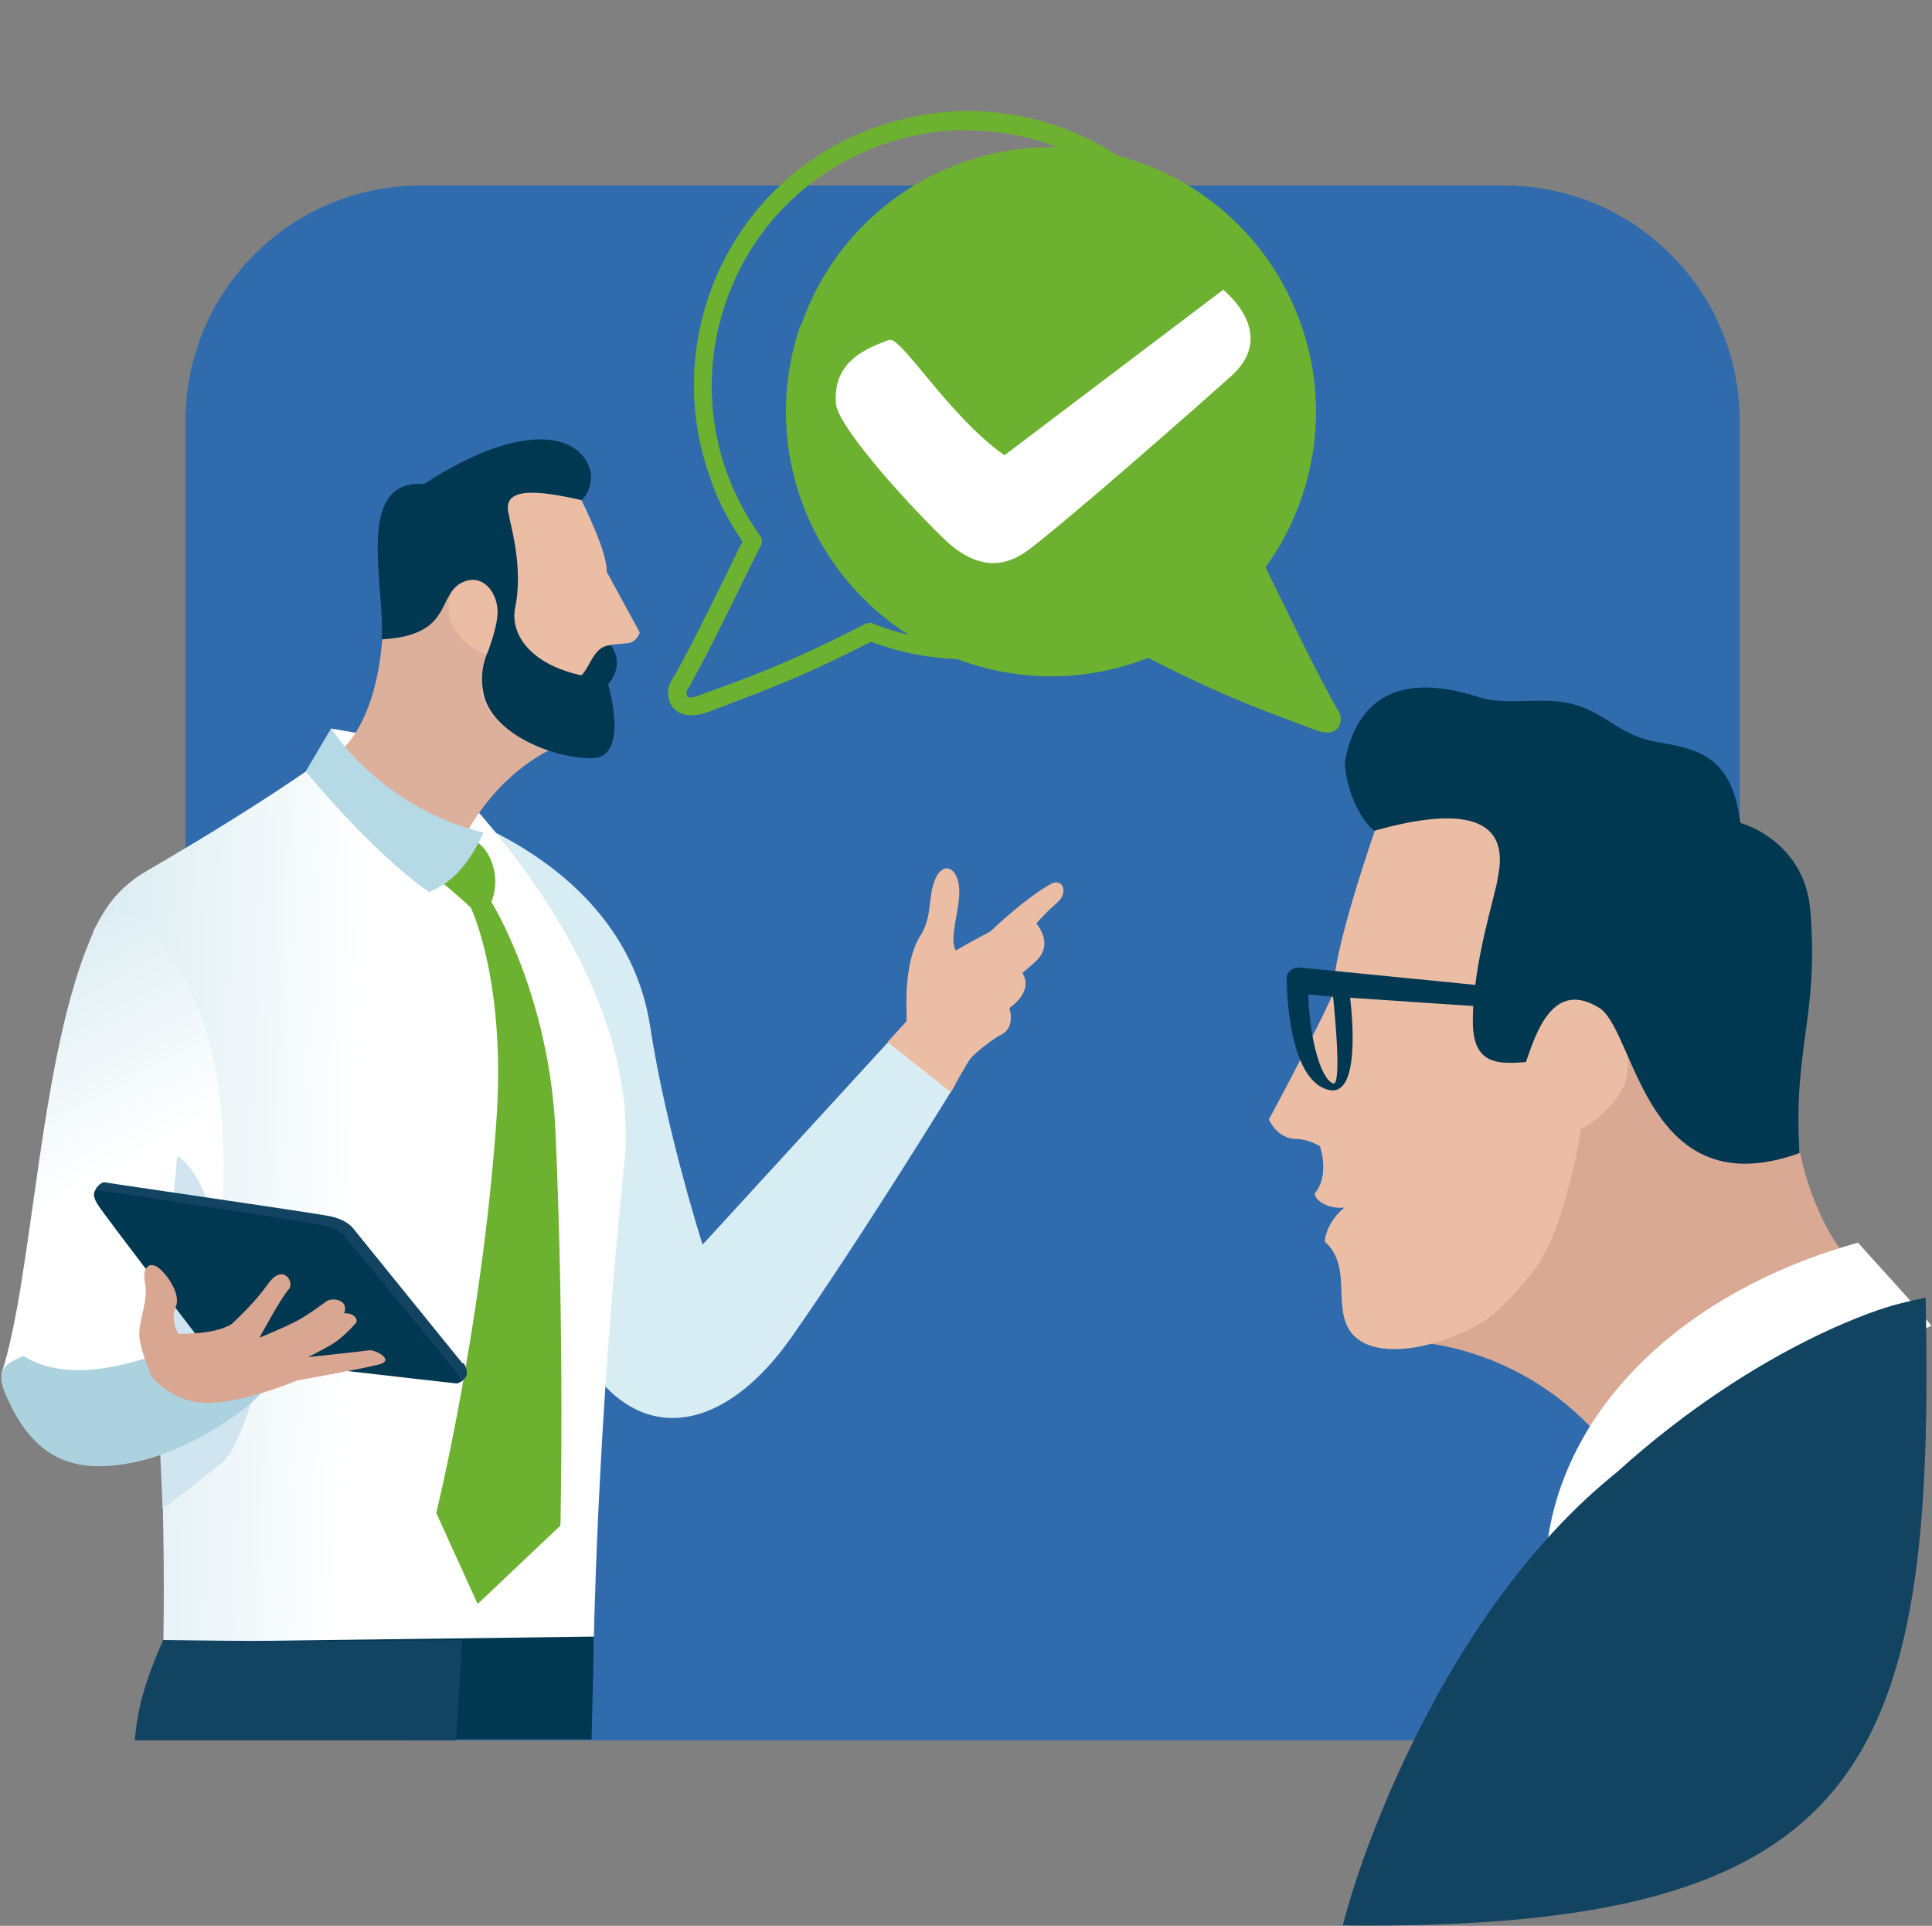
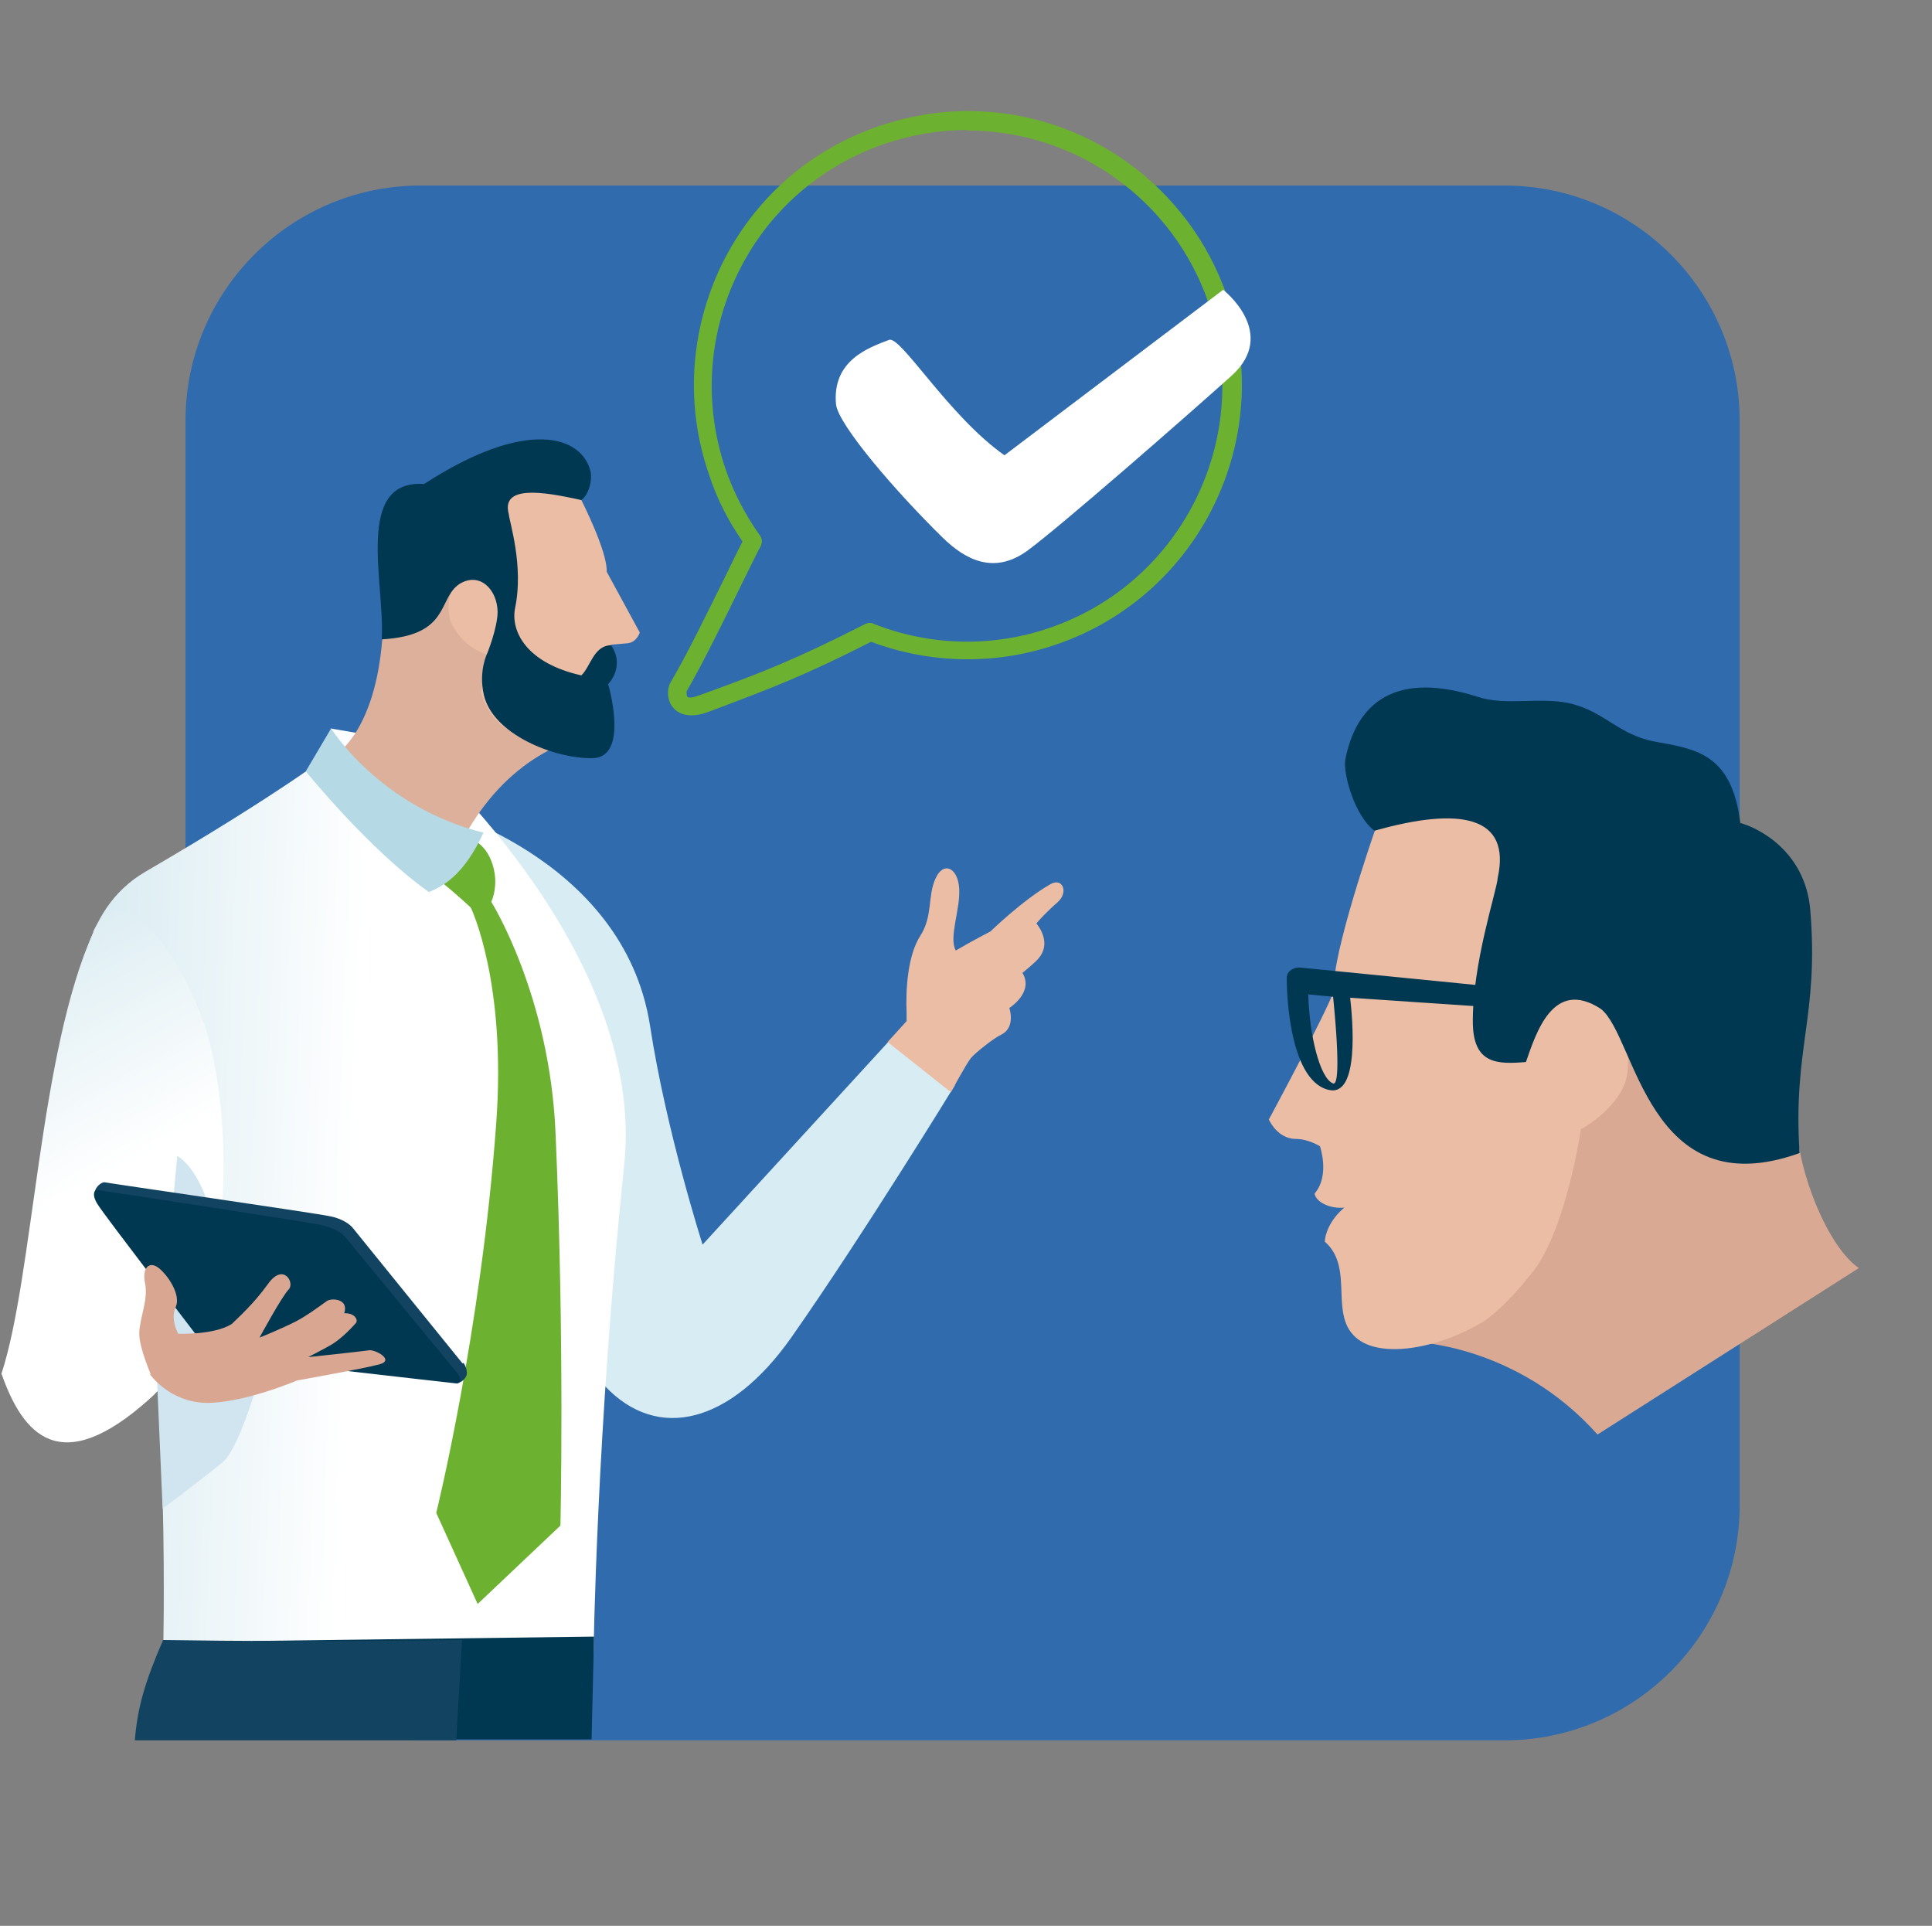
<svg xmlns="http://www.w3.org/2000/svg" xmlns:xlink="http://www.w3.org/1999/xlink" id="_レイヤー_2" viewBox="0 0 39.68 39.55">
  <rect x="0" y="0" width="39.68" height="39.55" fill="#808080" stroke="none" />
  <defs>
    <style>.cls-1{fill:#003751;}.cls-1,.cls-2,.cls-3,.cls-4,.cls-5,.cls-6,.cls-7,.cls-8,.cls-9,.cls-10,.cls-11,.cls-12,.cls-13,.cls-14,.cls-15,.cls-16{stroke-width:0px;}.cls-2{fill:url(#Novpol昼ko_p_echodu_3);}.cls-3{fill:url(#Novpol昼ko_p_echodu_3-2);}.cls-4{fill:none;}.cls-5{fill:#acd1df;}.cls-6{fill:#fff;}.cls-7{fill:#d9a691;}.cls-8{fill:#d9a994;}.cls-9{fill:#d8ecf3;}.cls-10{fill:#d0e5ef;}.cls-11{fill:#b5d9e5;}.cls-12{fill:#6db130;}.cls-13{fill:#ebbda5;}.cls-14{fill:#306bad;}.cls-15{fill:#124462;}.cls-16{fill:#dcb09b;}</style>
    <linearGradient id="Novpol昼ko_p_echodu_3" x1="-7.18" y1="24.25" x2="7.27" y2="24.81" gradientUnits="userSpaceOnUse">
      <stop offset="0" stop-color="#9cccdc" />
      <stop offset="1" stop-color="#fff" />
    </linearGradient>
    <linearGradient id="Novpol昼ko_p_echodu_3-2" x1="-4.86" y1="12.1" x2="1.94" y2="24.27" xlink:href="#Novpol昼ko_p_echodu_3" />
  </defs>
  <g id="_レイヤー_2-2">
    <path class="cls-14" d="m8.64,3.81h22.26c2.66,0,4.83,2.16,4.83,4.83v22.27c0,2.66-2.16,4.83-4.83,4.83H8.64c-2.66,0-4.83-2.16-4.83-4.83V8.64c0-2.66,2.16-4.83,4.83-4.83Z" />
    <path class="cls-9" d="m8.79,16.55s4.01,1.01,4.56,4.51c.33,2.16,1.08,4.5,1.08,4.5l3.94-4.3,1.24,1.03s-1.9,3.1-3.36,5.18c-1.24,1.76-2.74,2.15-3.83.99-.56-.59-3.76-6.03-3.76-6.03l.13-5.88Z" />
    <path class="cls-2" d="m8.42,15.24l-1.63-.28.12.43s-1.1.87-3.92,2.51c-.69.4-1.04,1.03-1.21,1.65-.21,1.44,1.87,1.32,1.05,4.99.67,4.06.52,9.46.52,9.46,0,0,.79.49.98.53l7.86-.54s.06-4.62.63-10.07c.47-4.48-4.4-8.68-4.4-8.68Z" />
    <path class="cls-12" d="m9.72,17.25s.35.13.44.69c.05.34-.07.58-.07.58,0,0,1.2,1.91,1.32,4.75.19,4.34.1,8.06.1,8.06l-1.7,1.61-.85-1.87s.92-3.73,1.23-7.98c.22-2.93-.52-4.45-.52-4.45,0,0-.26-.25-.61-.53.51-.43.65-.87.65-.87Z" />
    <path class="cls-1" d="m6.1,35.73c-.44-1.23-.91-2.03-.91-2.03l7.01-.09-.05,2.11h-6.05Z" />
    <path class="cls-15" d="m9.49,33.67l-.12,2.07H2.77c.05-.68.22-1.23.58-2.06,3.25.05,6.14,0,6.14,0Z" />
    <path class="cls-16" d="m6.93,15.47s.77-.48.92-2.33c.46-.99,1.38-1.18,1.38-1.18,0,0,.92.79,1.03,1.45.09.61.23,1.37.51,1.38.58.01,1.34.33,1.34.33,0,0-1.46.16-2.5,1.93-1.44,0-2.67-1.58-2.67-1.58Z" />
    <path class="cls-13" d="m12.22,15.31c-.54-.07-.96-.16-1.47-.23-.68-.09-.87-.85-.87-.85l.13-.79s-.46-.09-.74-.64c-.06-.12-.19-.79.35-.91.8-.18.37-2.1.37-2.1l1.09-.14.86.62s.54,1.06.52,1.47c.12.22.68,1.25.68,1.25,0,0-.06.2-.25.22-.24.02-.34.03-.34.03,0,0-.11.27,0,.54,0,.1-.02.14-.07.26-.06.05-.06.1-.07.2-.21.39.21.55.16.82-.02.09-.16.27-.36.24Z" />
    <path class="cls-1" d="m12.49,14.05s.36-.36.06-.8c-.36.01-.42.44-.61.62-1.12-.25-1.46-.9-1.36-1.39.18-.86-.12-1.77-.13-1.92-.16-.59.65-.48,1.49-.29.18-.14.22-.45.19-.58-.17-.74-1.31-1.12-3.42.25-1.44-.1-.8,2.05-.87,3.19,1.42-.08,1.14-.84,1.6-1.14.41-.25.77.11.78.57,0,.33-.21.85-.21.85,0,0-.19.37-.07.87.19.8,1.44,1.3,2.22,1.29.78,0,.33-1.52.33-1.52Z" />
    <path class="cls-11" d="m6.8,14.96l-.52.88s1.3,1.61,2.53,2.48c.28-.12.71-.33,1.12-1.22-2.13-.53-3.13-2.14-3.13-2.14Z" />
    <path class="cls-3" d="m1.92,19.14C.8,21.61.69,26.2.03,28.21c.44,1.25,1.2,2.17,3.04.52,1.85-1.65,1.74-6.01,1.1-7.76-.64-1.75-1.76-2.93-2.26-1.83Z" />
    <path class="cls-10" d="m3.22,28.21l.12,2.77s.77-.57,1.23-.95c.46-.38,1.06-2.77,1.11-3.25.05-.48-1.42-.68-1.42-.68,0,0,.3-.55,0-1.42-.27-.78-.62-.94-.62-.94l-.41,4.47Z" />
-     <path class="cls-5" d="m4.51,27.68c-.63.03-1.06.19-1.3.16-.42.09-1.73.62-2.72.01-.38.14-.58.29-.39.75.58,1.39,1.43,1.68,2.66,1.43,1.22-.25,2.46-1.19,2.62-1.45.17-.26-.4-.93-.86-.91Z" />
    <path class="cls-15" d="m9.5,28c-.08-.1-2.19-2.7-2.26-2.79-.05-.06-.2-.18-.45-.23-.25-.06-4.56-.68-4.64-.7-.08-.01-.3.17-.17.37.13.2,2.42,2.81,2.46,2.86.04.05.22.16.36.17.13.01,4.5.7,4.62.71.06,0,.13-.07.16-.14.03-.08-.02-.21-.06-.26Z" />
    <path class="cls-1" d="m9.41,28.22s-2.29-2.78-2.34-2.84c-.08-.08-.21-.16-.46-.22-.25-.06-4.51-.71-4.6-.72-.08-.01-.13.1,0,.3.12.2,2.2,2.91,2.24,2.96.04.05.22.16.36.17.13.01,4.64.53,4.76.54.12.01.09-.14.04-.18Z" />
    <path class="cls-7" d="m3.07,28.21s.39.58,1.16.6c.77.01,1.87-.46,1.87-.46,0,0,1.35-.24,1.69-.33.33-.09-.09-.31-.21-.29-.12.02-1.25.14-1.25.14,0,0,.33-.17.45-.24.18-.1.38-.29.53-.46.05-.06-.02-.21-.24-.2.1-.3-.26-.32-.36-.25-.22.16-.43.31-.62.41-.31.16-.76.34-.76.34,0,0,.46-.85.6-.99.13-.14-.11-.55-.42-.12-.31.43-.62.7-.75.83-.37.23-1.1.2-1.1.2,0,0-.17-.3-.05-.55.11-.25-.16-.65-.35-.8-.19-.15-.35-.01-.28.32.07.33-.12.73-.12,1.03,0,.29.24.84.24.84Z" />
    <path class="cls-13" d="m21.29,18.97c.09.11.28.42.05.7-.07.09-.27.25-.34.31.24.4-.27.72-.27.72,0,0,.14.4-.17.55-.15.07-.53.37-.62.48-.09.11-.41.7-.41.7l-1.3-1.03.39-.43s0-.1,0-.16c-.02-.49.02-1.18.28-1.59.26-.4.15-.81.31-1.17.16-.37.46-.24.49.19.03.43-.22,1.01-.07,1.28.34-.2.71-.39.71-.39,0,0,.67-.65,1.23-.97.26-.15.38.17.15.37-.23.2-.4.39-.43.43Z" />
    <path class="cls-8" d="m38.19,26.05c-.67-.45-1.26-2.03-1.28-2.89-.03-1.1-3.1-2.46-3.1-2.46,0,0-2.11,1.22-2.27,2.66-.15,1.32-1.01,2.52-1.5,2.89-.49.38-.99,1.31-.99,1.31,0,0,2.11.05,3.76,1.9l5.37-3.42Z" />
    <path class="cls-13" d="m32.49,23.18s.89-.49.94-1.2c.05-.69-.05-1.44-.96-1.56-1.68-.24-.27-4.59-.27-4.59l-2.26-.16-1.7,1.38s-.91,2.61-.84,3.29c-.17.48-1.34,2.65-1.34,2.65,0,0,.17.4.56.4.25,0,.49.15.49.15,0,0,.21.6-.11.97.02.17.31.32.61.29-.3.25-.4.56-.4.7.63.55.05,1.54.69,2.01.53.39,1.69.16,2.55-.36.18-.11.54-.41,1.03-1.03.69-.87.99-2.94.99-2.94Z" />
    <path class="cls-1" d="m35.74,16.88c-.18-1.43-.95-1.5-1.75-1.65-.76-.14-1.04-.63-1.77-.79-.61-.13-1.3.06-1.87-.13-1.88-.6-2.53.32-2.72,1.29-.05.29.2,1.17.6,1.46,1.77-.5,2.81-.3,2.53.97-.01.24-.53,1.77-.51,3,.02.82.5.83,1.09.78.21-.6.56-1.73,1.54-1.09.72.56.96,4.08,4.08,2.96-.14-2.17.4-2.79.22-4.99-.1-1.21-1.07-1.69-1.44-1.79Z" />
    <path class="cls-1" d="m26.43,20.07c0-.13.15-.21.27-.2.12.01,4.34.43,4.34.43l-.04.41-3.27-.22c.05.44.2,2.06-.45,1.89-.84-.21-.86-2.18-.85-2.32Zm.44.35c.02.84.24,1.73.51,1.83.08.03.15-.25,0-1.78l-.52-.05Z" />
-     <path class="cls-6" d="m39.68,27.22c-1.2.5-2.44,2.74-3.54,3.8-1.82,1.75-2.81,1.43-2.81,1.43,0,0-.83.37-1.6-.12.07-3.19,2.72-5.78,6.43-6.81.2.23,1.24,1.35,1.51,1.71Z" />
-     <path class="cls-15" d="m38.84,26.82s.34-.1.71-.17c.2,9.58-1.18,13.02-11.97,12.89.31-1.29,2.04-6.42,5.62-9.3,3-2.71,5.64-3.42,5.64-3.42Z" />
    <path class="cls-12" d="m14.19,14.69c-.18,0-.33-.08-.41-.22-.09-.16-.07-.36,0-.47.31-.52.77-1.46,1.14-2.21.12-.25.23-.47.33-.67-.29-.42-.53-.88-.69-1.38-.49-1.42-.39-2.95.26-4.3.66-1.35,1.8-2.36,3.23-2.85.59-.2,1.21-.31,1.83-.31,2.4,0,4.54,1.53,5.32,3.8,1.01,2.93-.56,6.14-3.49,7.15-1.24.43-2.59.41-3.82-.05-1.39.71-2.13.98-3.05,1.33l-.32.12c-.11.04-.22.06-.31.06Zm5.67-12.02c-.58,0-1.15.1-1.71.29-1.32.46-2.39,1.4-3,2.66-.61,1.26-.7,2.68-.25,4.01.17.49.41.95.71,1.37.04.06.05.13.02.2-.11.21-.24.48-.38.76-.37.76-.84,1.71-1.15,2.24,0,.01,0,.06.01.09,0,.01.01.08.25-.01l.33-.12c.93-.34,1.66-.62,3.09-1.35.05-.02.11-.03.16,0,1.16.46,2.45.49,3.63.08,2.73-.94,4.19-3.93,3.25-6.67-.73-2.12-2.72-3.54-4.96-3.54Z" />
-     <path class="cls-12" d="m16.44,6.68c-.98,2.84.53,5.93,3.37,6.91,1.28.44,2.6.38,3.77-.08,1.6.82,2.35,1.07,3.43,1.48.53.2.57-.22.5-.35-.43-.73-1.13-2.21-1.52-2.99.31-.42.56-.9.74-1.42.98-2.84-.53-5.93-3.37-6.91-2.84-.98-5.93.53-6.91,3.37Z" />
    <path class="cls-6" d="m25.12,5.95s1.15.89.17,1.77c-.98.88-3.51,3.09-4.19,3.59-.69.5-1.28.18-1.74-.27-.95-.93-2.15-2.32-2.19-2.74-.08-.9.67-1.16,1.09-1.32.24-.09,1.22,1.56,2.37,2.37l4.48-3.39Z" />
    <path class="cls-4" d="m8.64,0h22.27C35.67,0,39.55,3.87,39.55,8.64v22.26c0,4.77-3.87,8.64-8.64,8.64H8.64C3.87,39.55,0,35.67,0,30.91V8.64C0,3.87,3.87,0,8.64,0Z" transform="translate(39.55 0) rotate(90)" />
  </g>
</svg>